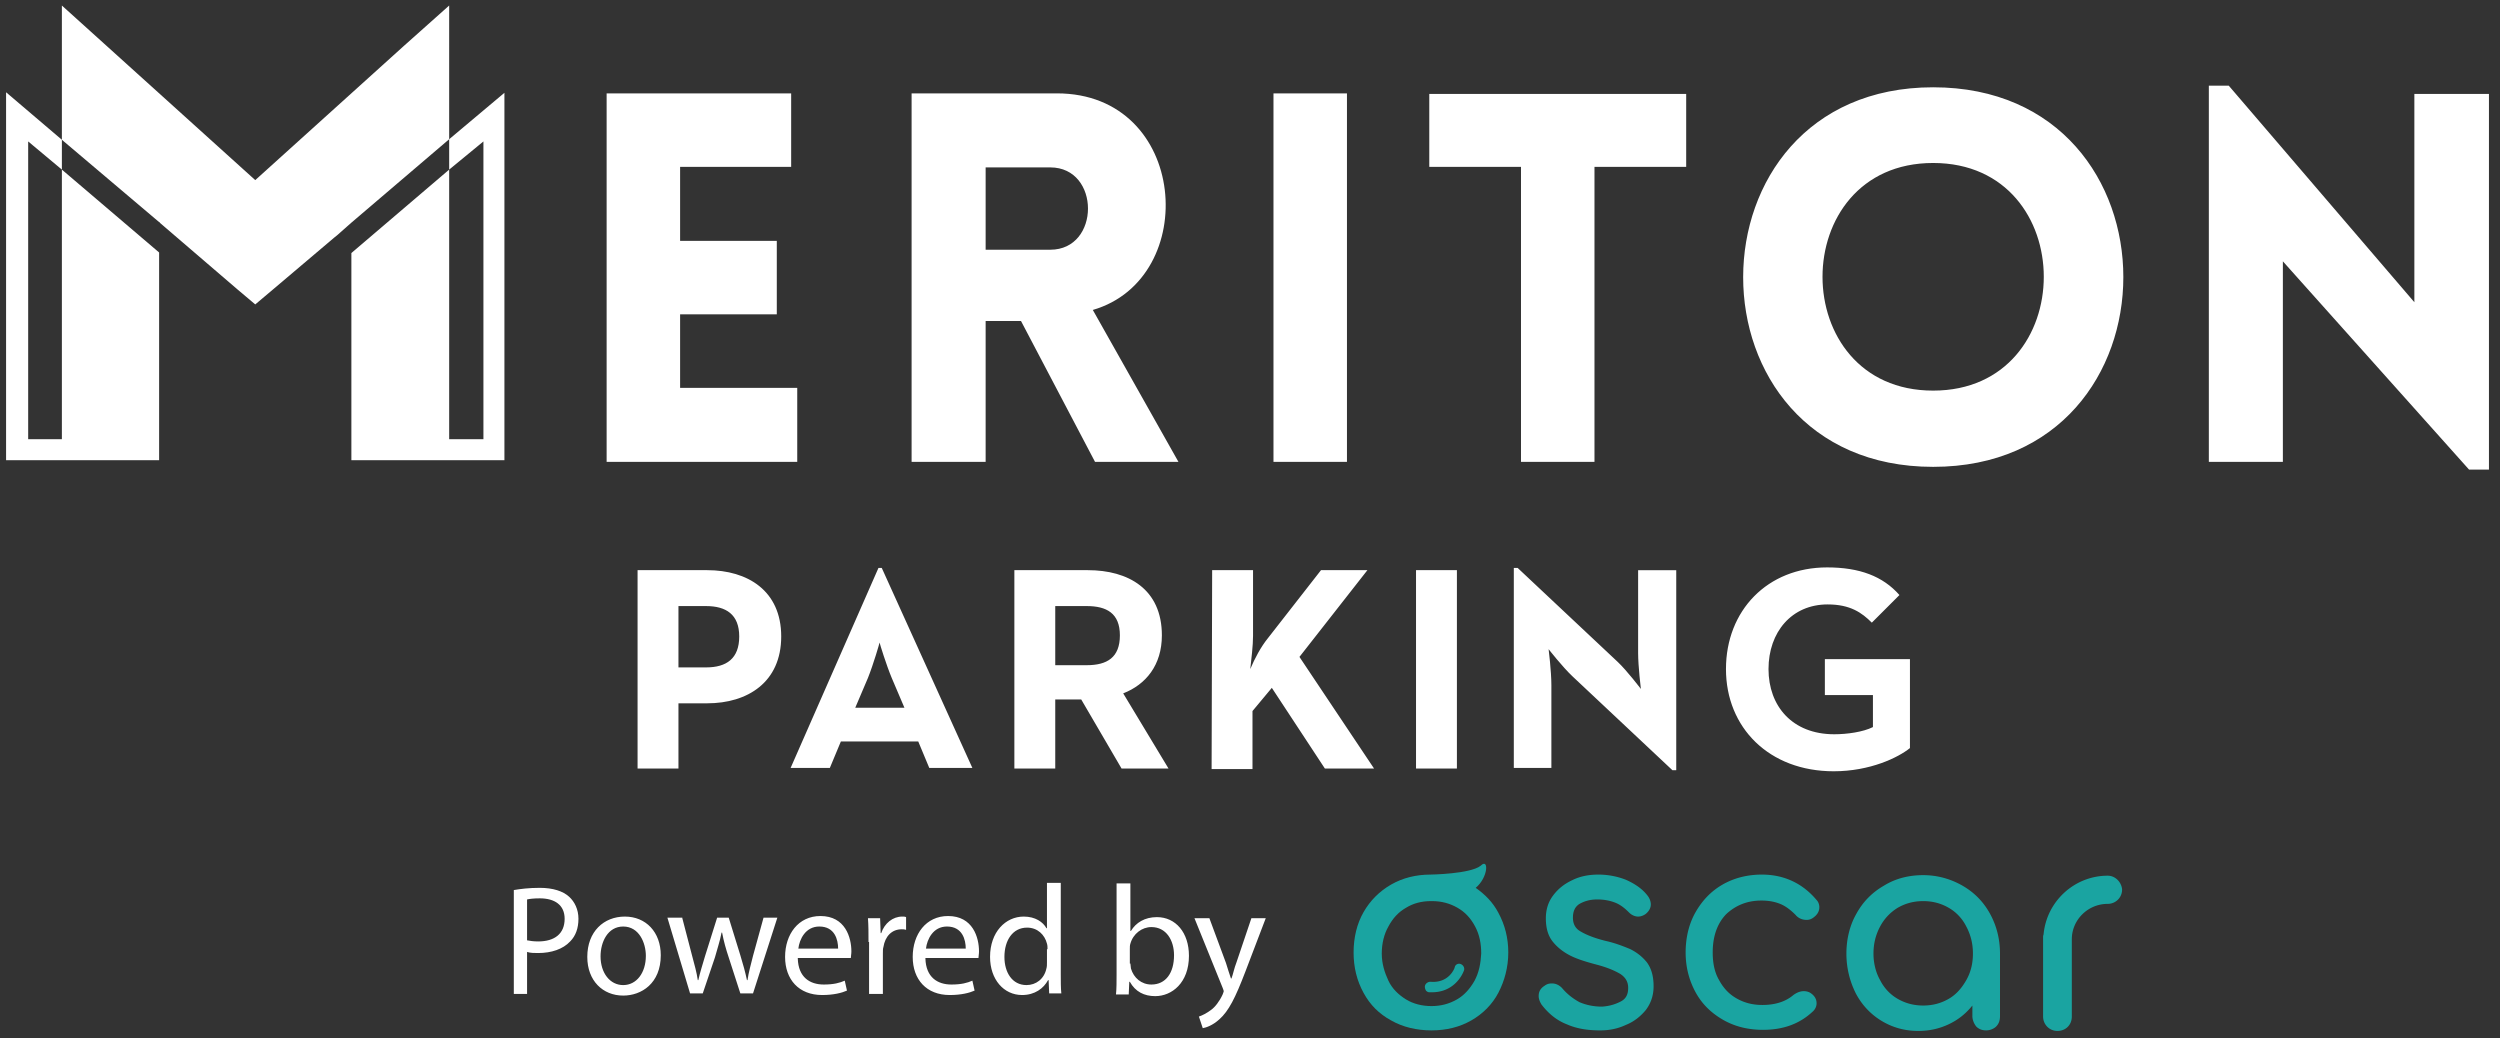
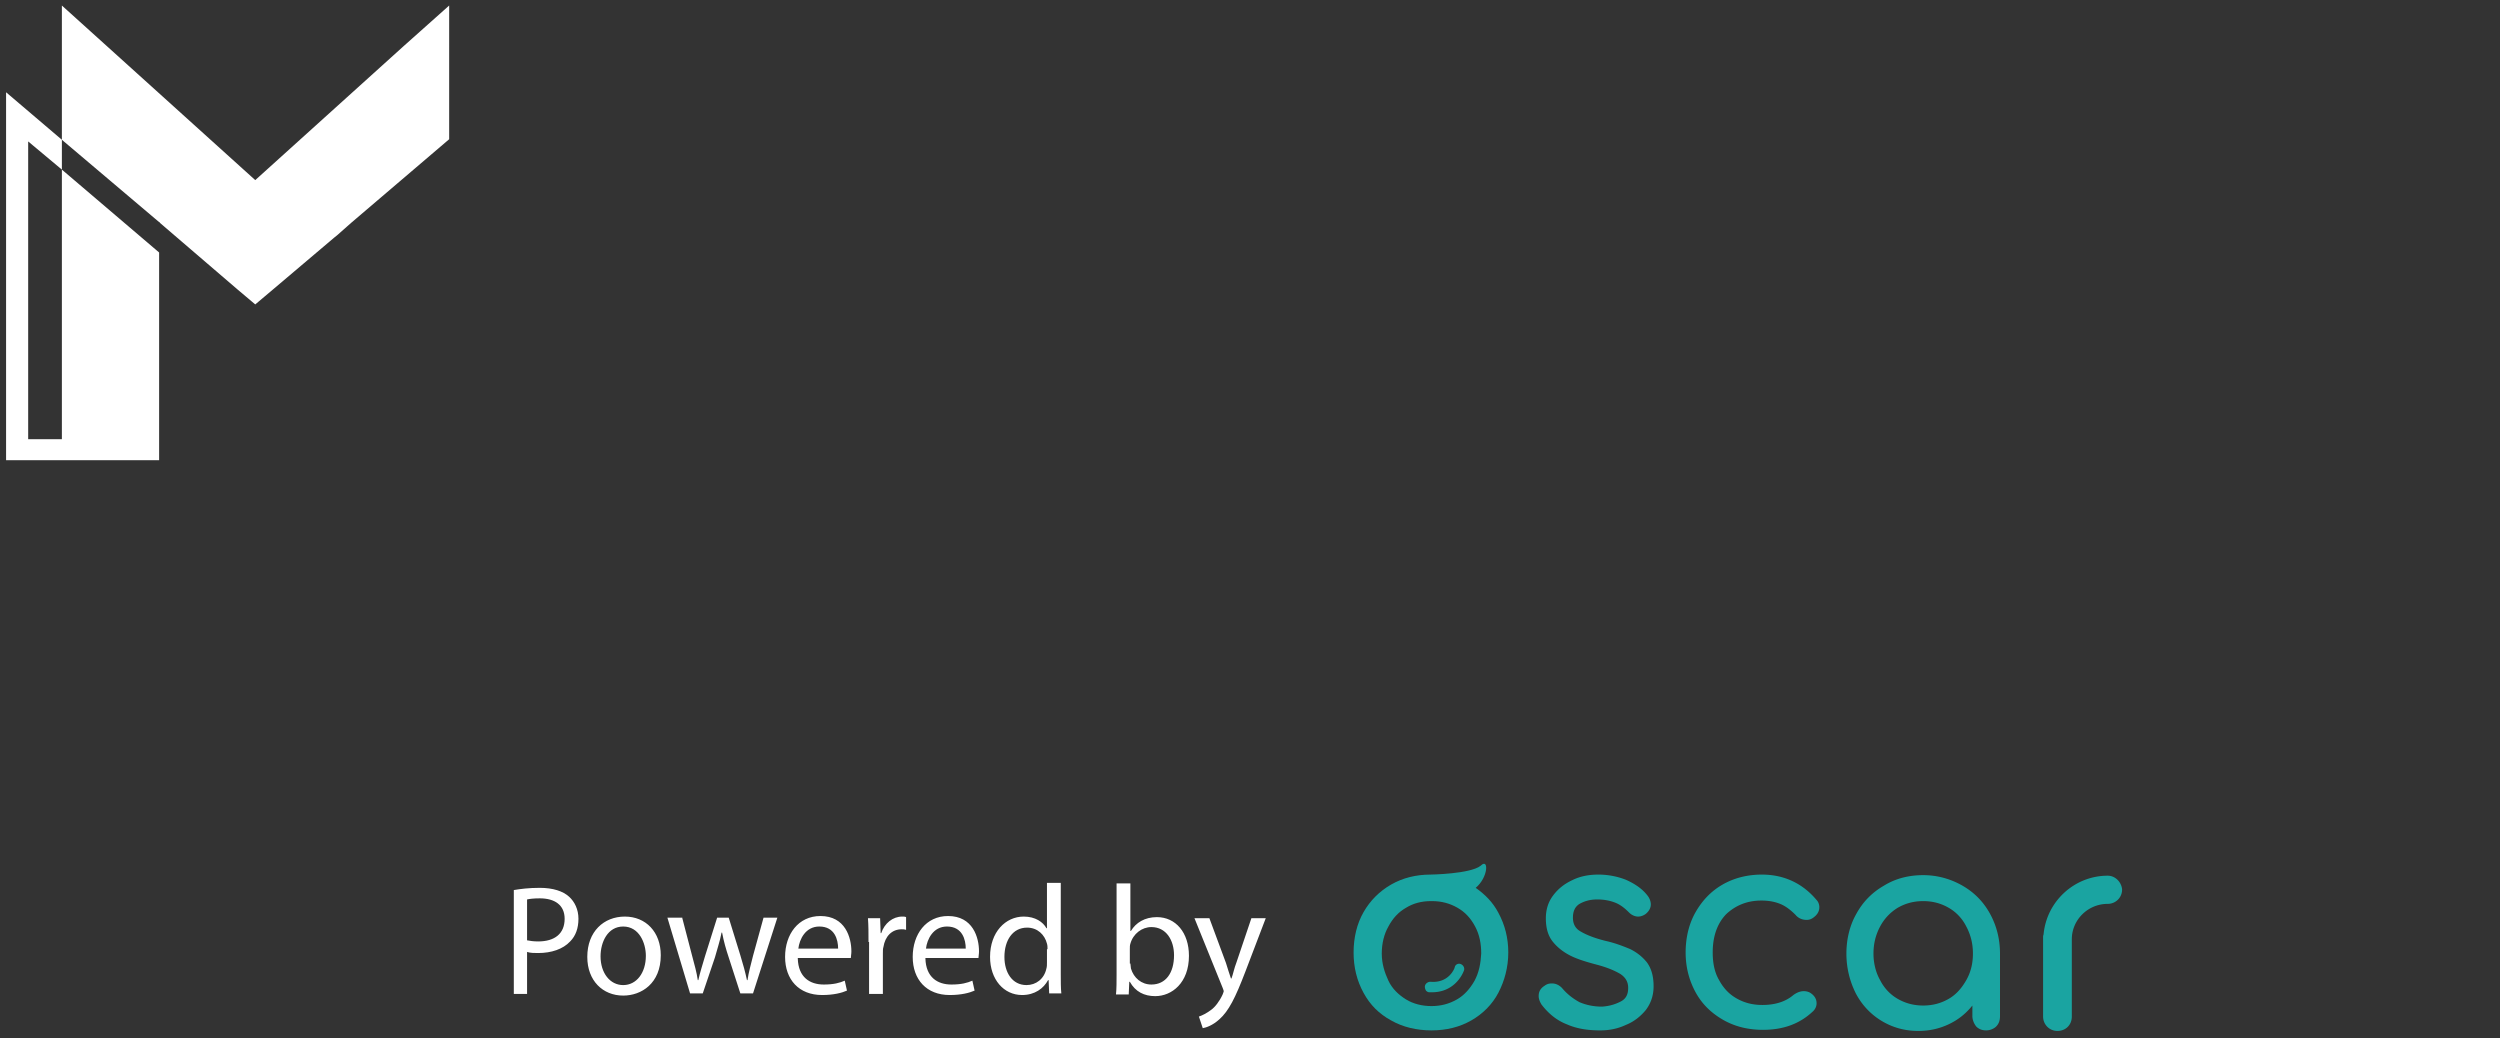
<svg xmlns="http://www.w3.org/2000/svg" version="1.1" id="Layer_1" x="0" y="0" viewBox="0 0 452.5 187.9" xml:space="preserve">
  <rect x="0" y="0" width="452.5" height="187.9" fill="#333333" stroke="none" />
  <style>.st0{fill:#fff}.st2{fill:#1aa4a1}</style>
  <path class="st0" d="M1.1 83.3h27.7V45.7l-17.6-15V79.5H5.1V25.6l6.1 5.1v-5.4L1.1 16.7zM73 8.4L46.2 32.6 19.4 8.4 11.2 1v24.3l17.6 14.9h.1v.1L43 52.4l3.2 2.7 3.2-2.7L60.5 43l.5-.4 2.6-2.3 17.7-15.1V1zM81.3 30.7z" />
-   <path class="st0" d="M81.3 25.2v5.5l6.2-5.1v53.9h-6.2V30.7L63.6 45.8v37.5h27.7V16.8zM109.8 83.6V16.9h33.4v13.3h-20.1v13.4h17.5v13.3h-17.5v13.3h21.2v13.4zM178.4 45.2h11.7c9.1 0 9.1-14.9 0-14.9h-11.7v14.9zm19.8 38.4l-13.4-25.5h-6.4v25.5H165V16.9h26.3c23.8 0 26.1 33.5 6.5 39.2l15.5 27.5h-15.1zM230.5 16.9h13.3v66.7h-13.3zM275.3 83.6V30.2h-16.6V17h46.5v13.2h-16.6v53.4zM349.9 29.5c-26.7 0-26.7 41.2 0 41.2s26.7-41.2 0-41.2m0-13.7c45.9 0 45.9 68.7 0 68.7s-45.8-68.7 0-68.7M399.8 15.5v68.1h13.4V47.3L446.9 85h3.6V17H437v37.7l-33.6-39.2z" />
  <g>
-     <path class="st0" d="M115.4 103.2H128c7.3 0 13.4 3.7 13.4 12s-6.1 12.1-13.4 12.1h-5.2v11.8h-7.4v-35.9zm12.4 17.6c3.7 0 6-1.6 6-5.6s-2.4-5.5-6-5.5h-5v11.1h5zM159 102.8h.6L176 139h-7.8l-2-4.8h-14l-2 4.8h-7.1l15.9-36.2zm4.7 25.3l-2.3-5.4c-1-2.4-2.1-6-2.2-6.4 0 .1-1.1 3.9-2.1 6.4l-2.3 5.4h8.9zM183.6 103.2h13.3c7.3 0 13.4 3.4 13.4 11.8 0 5.4-2.9 8.9-7 10.5l8.2 13.6H203l-7.3-12.5H191v12.5h-7.4v-35.9zm13.1 17.2c3.7 0 6-1.4 6-5.4s-2.4-5.3-6-5.3H191v10.7h5.7zM219.4 103.2h7.4v11.9c0 1.7-.3 4.2-.5 6 .8-1.9 1.9-4 3.2-5.6l9.6-12.3h8.4l-12.3 15.7 13.5 20.2h-8.9l-9.6-14.6-3.5 4.2v10.5h-7.4l.1-36zM256.3 103.2h7.4v35.9h-7.4v-35.9zM284.6 122.4c-1.8-1.7-4.3-4.9-4.3-4.9s.5 4 .5 6.5v15H274v-36.2h.7l18.1 17c1.7 1.6 4.2 4.9 4.2 4.9s-.5-4.1-.5-6.5v-15h6.9v36.2h-.7l-18.1-17zM312.4 121.1c0-10.6 7.5-18.4 18.3-18.4 5.9 0 10.1 1.6 13.1 5l-5 5c-1.8-1.8-3.9-3.3-8-3.3-6.5 0-10.7 5-10.7 11.7s4.3 11.8 11.9 11.8c2.3 0 5.2-.4 7-1.3v-5.8h-8.7v-6.5h15.4v16.1c-2.1 1.7-7.2 4.2-13.8 4.2-11.7 0-19.5-7.9-19.5-18.5z" />
-   </g>
+     </g>
  <g>
    <path class="st0" d="M93 161.1c1.2-.2 2.7-.4 4.7-.4 2.4 0 4.2.6 5.3 1.6 1 .9 1.7 2.3 1.7 4 0 1.7-.5 3.1-1.5 4.1-1.3 1.4-3.4 2.1-5.8 2.1-.7 0-1.4 0-2-.2v7.6H93v-18.8zm2.4 9.1c.5.1 1.2.2 2 .2 3 0 4.8-1.4 4.8-4.1 0-2.5-1.8-3.7-4.5-3.7-1.1 0-1.9.1-2.3.2v7.4zM119.6 172.9c0 5.1-3.5 7.3-6.8 7.3-3.7 0-6.5-2.7-6.5-7 0-4.6 3-7.3 6.8-7.3s6.5 2.8 6.5 7zm-10.9.2c0 3 1.7 5.2 4.1 5.2 2.4 0 4.1-2.2 4.1-5.3 0-2.3-1.2-5.3-4.1-5.3-2.8 0-4.1 2.8-4.1 5.4zM123.5 166.2l1.8 6.9c.4 1.5.8 2.9 1 4.3h.1c.3-1.4.8-2.9 1.2-4.3l2.2-7h2.1l2.1 6.8c.5 1.6.9 3.1 1.2 4.5h.1c.2-1.4.6-2.8 1-4.4l1.9-6.9h2.5l-4.4 13.7H134l-2.1-6.5c-.5-1.5-.9-2.9-1.2-4.5h-.1c-.3 1.6-.8 3-1.2 4.5l-2.2 6.5h-2.3l-4.1-13.7h2.7zM144.4 173.5c.1 3.4 2.2 4.7 4.7 4.7 1.8 0 2.9-.3 3.8-.7l.4 1.8c-.9.4-2.4.8-4.5.8-4.2 0-6.7-2.8-6.7-6.9s2.4-7.4 6.4-7.4c4.5 0 5.6 3.9 5.6 6.4 0 .5-.1.9-.1 1.2h-9.6zm7.3-1.8c0-1.6-.6-4-3.4-4-2.5 0-3.6 2.3-3.8 4h7.2zM157.2 170.5c0-1.6 0-3-.1-4.3h2.2l.1 2.7h.1c.6-1.8 2.1-3 3.8-3 .3 0 .5 0 .7.1v2.3c-.3-.1-.5-.1-.8-.1-1.8 0-3 1.3-3.3 3.2-.1.3-.1.7-.1 1.2v7.3h-2.5v-9.4zM167.5 173.5c.1 3.4 2.2 4.7 4.7 4.7 1.8 0 2.9-.3 3.8-.7l.4 1.8c-.9.4-2.4.8-4.5.8-4.2 0-6.7-2.8-6.7-6.9s2.4-7.4 6.4-7.4c4.5 0 5.6 3.9 5.6 6.4 0 .5-.1.9-.1 1.2h-9.6zm7.3-1.8c0-1.6-.6-4-3.4-4-2.5 0-3.6 2.3-3.8 4h7.2zM192 159.8v16.5c0 1.2 0 2.6.1 3.5h-2.2l-.1-2.4h-.1c-.8 1.5-2.4 2.7-4.7 2.7-3.3 0-5.8-2.8-5.8-6.9 0-4.5 2.8-7.3 6.1-7.3 2.1 0 3.5 1 4.1 2.1h.1v-8.2h2.5zm-2.4 12c0-.3 0-.7-.1-1-.4-1.6-1.7-2.9-3.6-2.9-2.6 0-4.1 2.3-4.1 5.3 0 2.8 1.4 5.1 4 5.1 1.7 0 3.2-1.1 3.6-3 .1-.3.1-.7.1-1.1v-2.4zM202 179.9c.1-.9.1-2.3.1-3.5v-16.5h2.5v8.6h.1c.9-1.5 2.5-2.5 4.7-2.5 3.4 0 5.8 2.8 5.8 7 0 4.9-3.1 7.3-6.1 7.3-2 0-3.6-.8-4.6-2.6h-.1l-.1 2.3H202zm2.6-5.5c0 .3.1.6.1.9.5 1.7 1.9 2.9 3.7 2.9 2.6 0 4.1-2.1 4.1-5.3 0-2.7-1.4-5.1-4.1-5.1-1.7 0-3.3 1.2-3.8 3-.1.3-.1.6-.1 1v2.6zM218.9 166.2l3 8.1c.3.9.6 2 .9 2.8h.1c.3-.8.5-1.9.9-2.9l2.7-8h2.6l-3.7 9.7c-1.8 4.7-3 7.1-4.7 8.6-1.2 1.1-2.4 1.5-3 1.6l-.7-2.1c.6-.2 1.4-.6 2.2-1.2.7-.5 1.5-1.5 2.1-2.8.1-.3.2-.5.2-.6 0-.1-.1-.3-.2-.6l-5.1-12.6h2.7z" />
  </g>
  <g>
    <path class="st2" d="M264.4 174.5a.8.8 0 00-1.1.6c0 .1-1 2.9-4.4 2.6-.5 0-1 .4-1 .9 0 .3.1.5.2.7.2.2.4.3.6.3h.5c3.6 0 5.3-2.6 5.8-4 .1-.4-.1-.9-.6-1.1zM318.8 163c1.3 0 2.4.2 3.4.6 1 .4 1.9 1.1 2.8 2 .5.6 1.2.9 2 .9.4 0 .8-.1 1.2-.4.7-.5 1.1-1.1 1.1-1.9 0-.5-.2-1-.5-1.3-2.6-3.1-6-4.6-9.9-4.6-2.6 0-5 .6-7.1 1.8s-3.7 2.9-4.9 5c-1.2 2.1-1.8 4.6-1.8 7.3 0 2.6.6 5 1.8 7.2s2.9 3.8 5 5 4.5 1.8 7.2 1.8c3.7 0 6.7-1.1 9.1-3.4.4-.4.6-.9.6-1.4 0-.7-.3-1.3-1-1.8-.4-.3-.9-.4-1.3-.4-.6 0-1.2.2-1.9.7-1.4 1.2-3.3 1.8-5.6 1.8-1.8 0-3.3-.4-4.7-1.2-1.4-.8-2.4-1.9-3.2-3.4-.8-1.4-1.1-3.1-1.1-4.9 0-2.9.8-5.2 2.4-6.9 1.7-1.6 3.8-2.5 6.4-2.5zM355.2 160.3c-2.1-1.2-4.5-1.9-7.1-1.9s-5 .6-7.1 1.9c-2.1 1.2-3.8 2.9-5 5.1-1.2 2.1-1.8 4.6-1.8 7.2 0 2.6.6 5 1.7 7.2 1.1 2.1 2.7 3.8 4.7 5s4.2 1.8 6.6 1.8c2 0 3.8-.4 5.5-1.2s3.1-1.9 4.3-3.4v1.9c0 .7.3 1.4.7 1.9.5.5 1.1.7 1.8.7s1.4-.3 1.8-.7c.5-.5.7-1.1.7-1.9v-11.3c0-2.6-.6-5-1.8-7.2-1.2-2.2-2.9-3.9-5-5.1zm.7 17.1c-.8 1.4-1.8 2.6-3.2 3.4-1.4.8-2.9 1.2-4.6 1.2s-3.2-.4-4.6-1.2-2.5-2-3.2-3.4c-.8-1.4-1.2-3.1-1.2-4.8 0-1.8.4-3.4 1.2-4.9.8-1.5 1.9-2.6 3.2-3.4 1.4-.8 2.9-1.2 4.6-1.2s3.2.4 4.6 1.2 2.5 2 3.2 3.4c.8 1.5 1.2 3.1 1.2 4.9 0 1.8-.4 3.4-1.2 4.8zM381.5 158.5c-6 0-11 4.6-11.6 10.5 0 .2-.1.3-.1.5V184c0 1.4 1.1 2.6 2.6 2.6s2.6-1.1 2.6-2.6v-14c0-3.5 2.9-6.4 6.5-6.4 1.4 0 2.6-1.1 2.6-2.6-.1-1.3-1.2-2.5-2.6-2.5zM295.1 171.8c-1.2-.5-2.7-1.1-4.5-1.5-2-.5-3.5-1.1-4.5-1.7-.9-.5-1.4-1.3-1.4-2.5s.4-2 1.2-2.5c.9-.5 1.9-.8 3.2-.8 1.2 0 2.3.2 3.3.6 1 .4 1.8 1.1 2.5 1.8.4.4 1 .7 1.6.7.5 0 1-.2 1.4-.5.6-.5.9-1.1.9-1.7 0-.5-.2-1.1-.6-1.6-1-1.3-2.4-2.2-4-2.9-1.6-.6-3.2-.9-4.9-.9-1.7 0-3.3.3-4.7 1-1.5.7-2.6 1.6-3.5 2.8s-1.3 2.6-1.3 4.1c0 1.8.4 3.2 1.3 4.3s2 1.9 3.2 2.5 2.8 1.1 4.7 1.6c1.9.5 3.3 1.1 4.3 1.7.9.6 1.4 1.4 1.4 2.5 0 1.2-.4 2-1.4 2.5s-2 .8-3.3.9c-1.6 0-2.9-.3-4.1-.8-1.1-.6-2.2-1.4-3.2-2.6-.5-.5-1.1-.8-1.8-.8-.5 0-.9.1-1.3.4-.8.5-1.1 1.1-1.1 1.9 0 .5.2 1 .5 1.5 1.3 1.7 2.8 2.9 4.6 3.6 1.8.8 3.8 1.1 6 1.1 1.7 0 3.2-.3 4.7-1 1.5-.6 2.7-1.6 3.6-2.7.9-1.2 1.4-2.6 1.4-4.3 0-1.8-.4-3.2-1.2-4.3-.8-1-1.8-1.8-3-2.4z" />
    <path class="st2" d="M271.2 165.2c-1-1.9-2.4-3.3-4.1-4.5 2.3-1.9 2.4-5.5.9-4-1.9 1.5-9.1 1.6-9.1 1.6-2.6 0-5 .6-7.1 1.8s-3.8 2.9-5 5-1.8 4.6-1.8 7.3.6 5.1 1.8 7.3 2.8 3.8 5 5c2.1 1.2 4.6 1.8 7.3 1.8s5.1-.6 7.2-1.8 3.8-2.9 4.9-5 1.8-4.6 1.8-7.3c0-2.6-.6-5-1.8-7.2zm-4.3 12.3c-.8 1.4-1.8 2.6-3.2 3.4-1.4.8-2.9 1.2-4.6 1.2s-3.3-.4-4.6-1.2-2.5-1.9-3.2-3.4-1.2-3.1-1.2-4.9c0-1.8.4-3.5 1.2-4.9.8-1.5 1.8-2.6 3.2-3.4 1.3-.8 2.8-1.2 4.5-1.2h.2c1.7 0 3.2.4 4.6 1.2s2.4 1.9 3.2 3.4c.8 1.5 1.1 3.1 1.1 4.9-.1 1.8-.4 3.4-1.2 4.9z" />
  </g>
</svg>